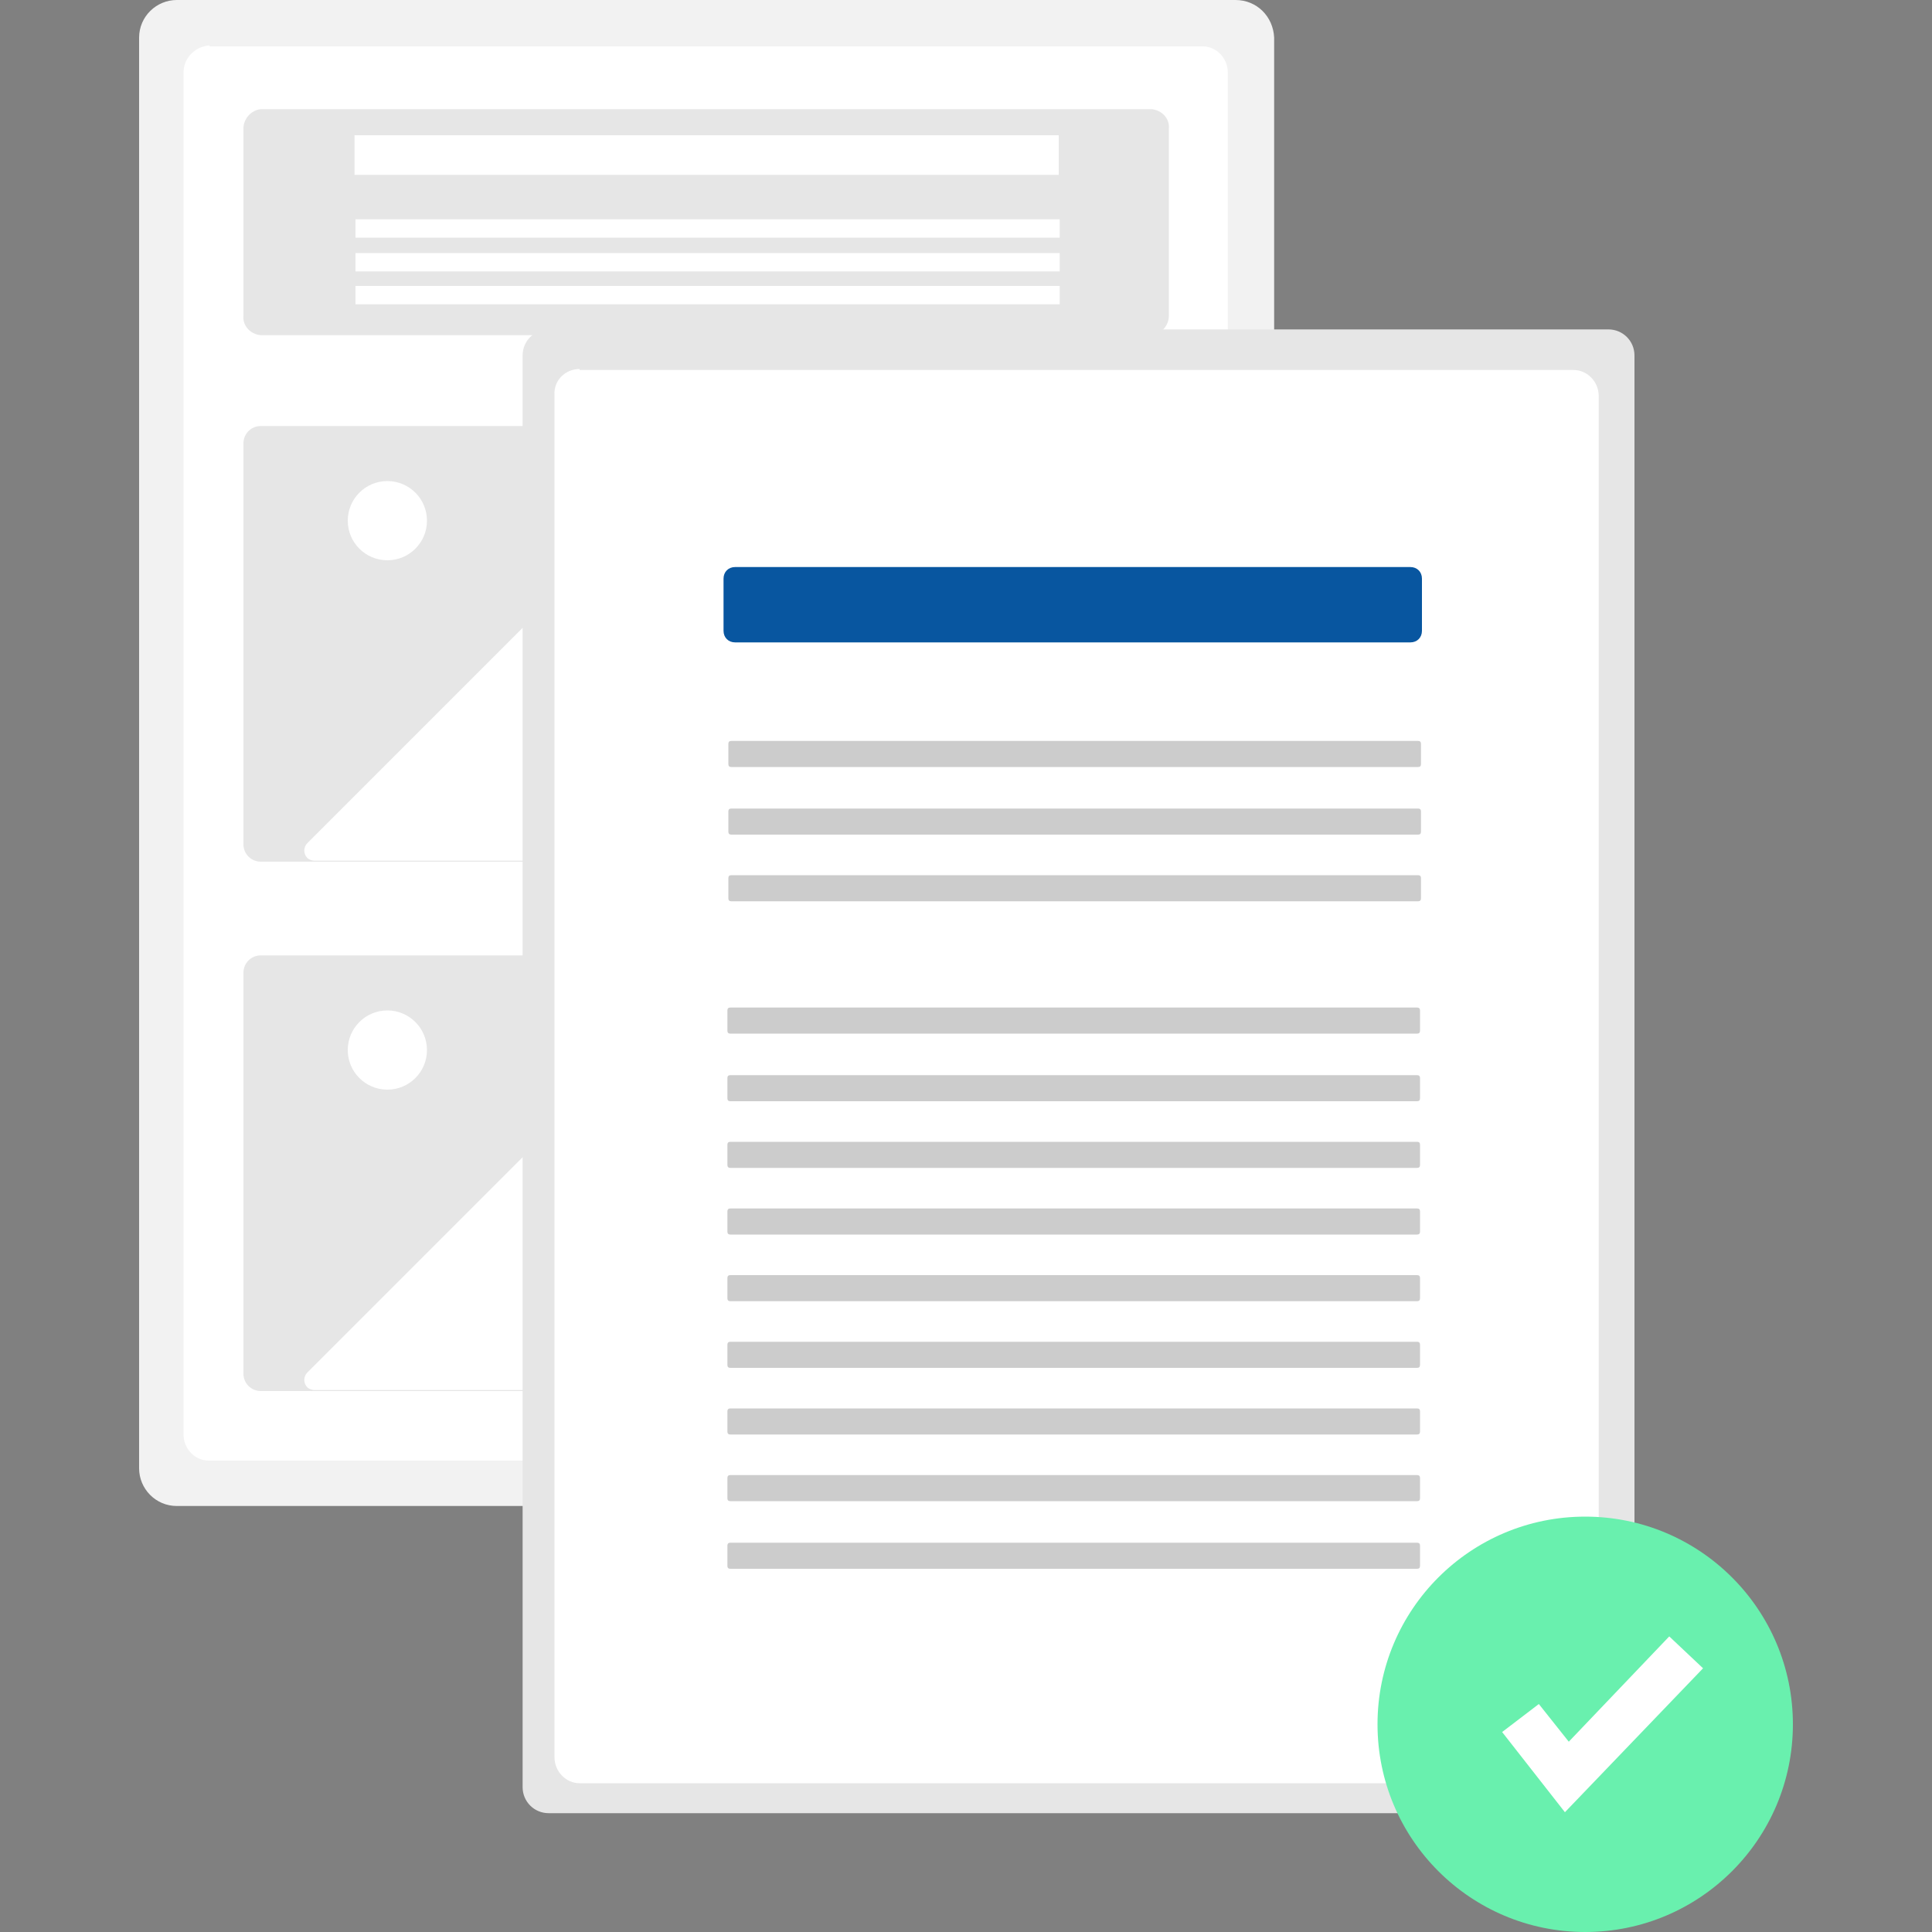
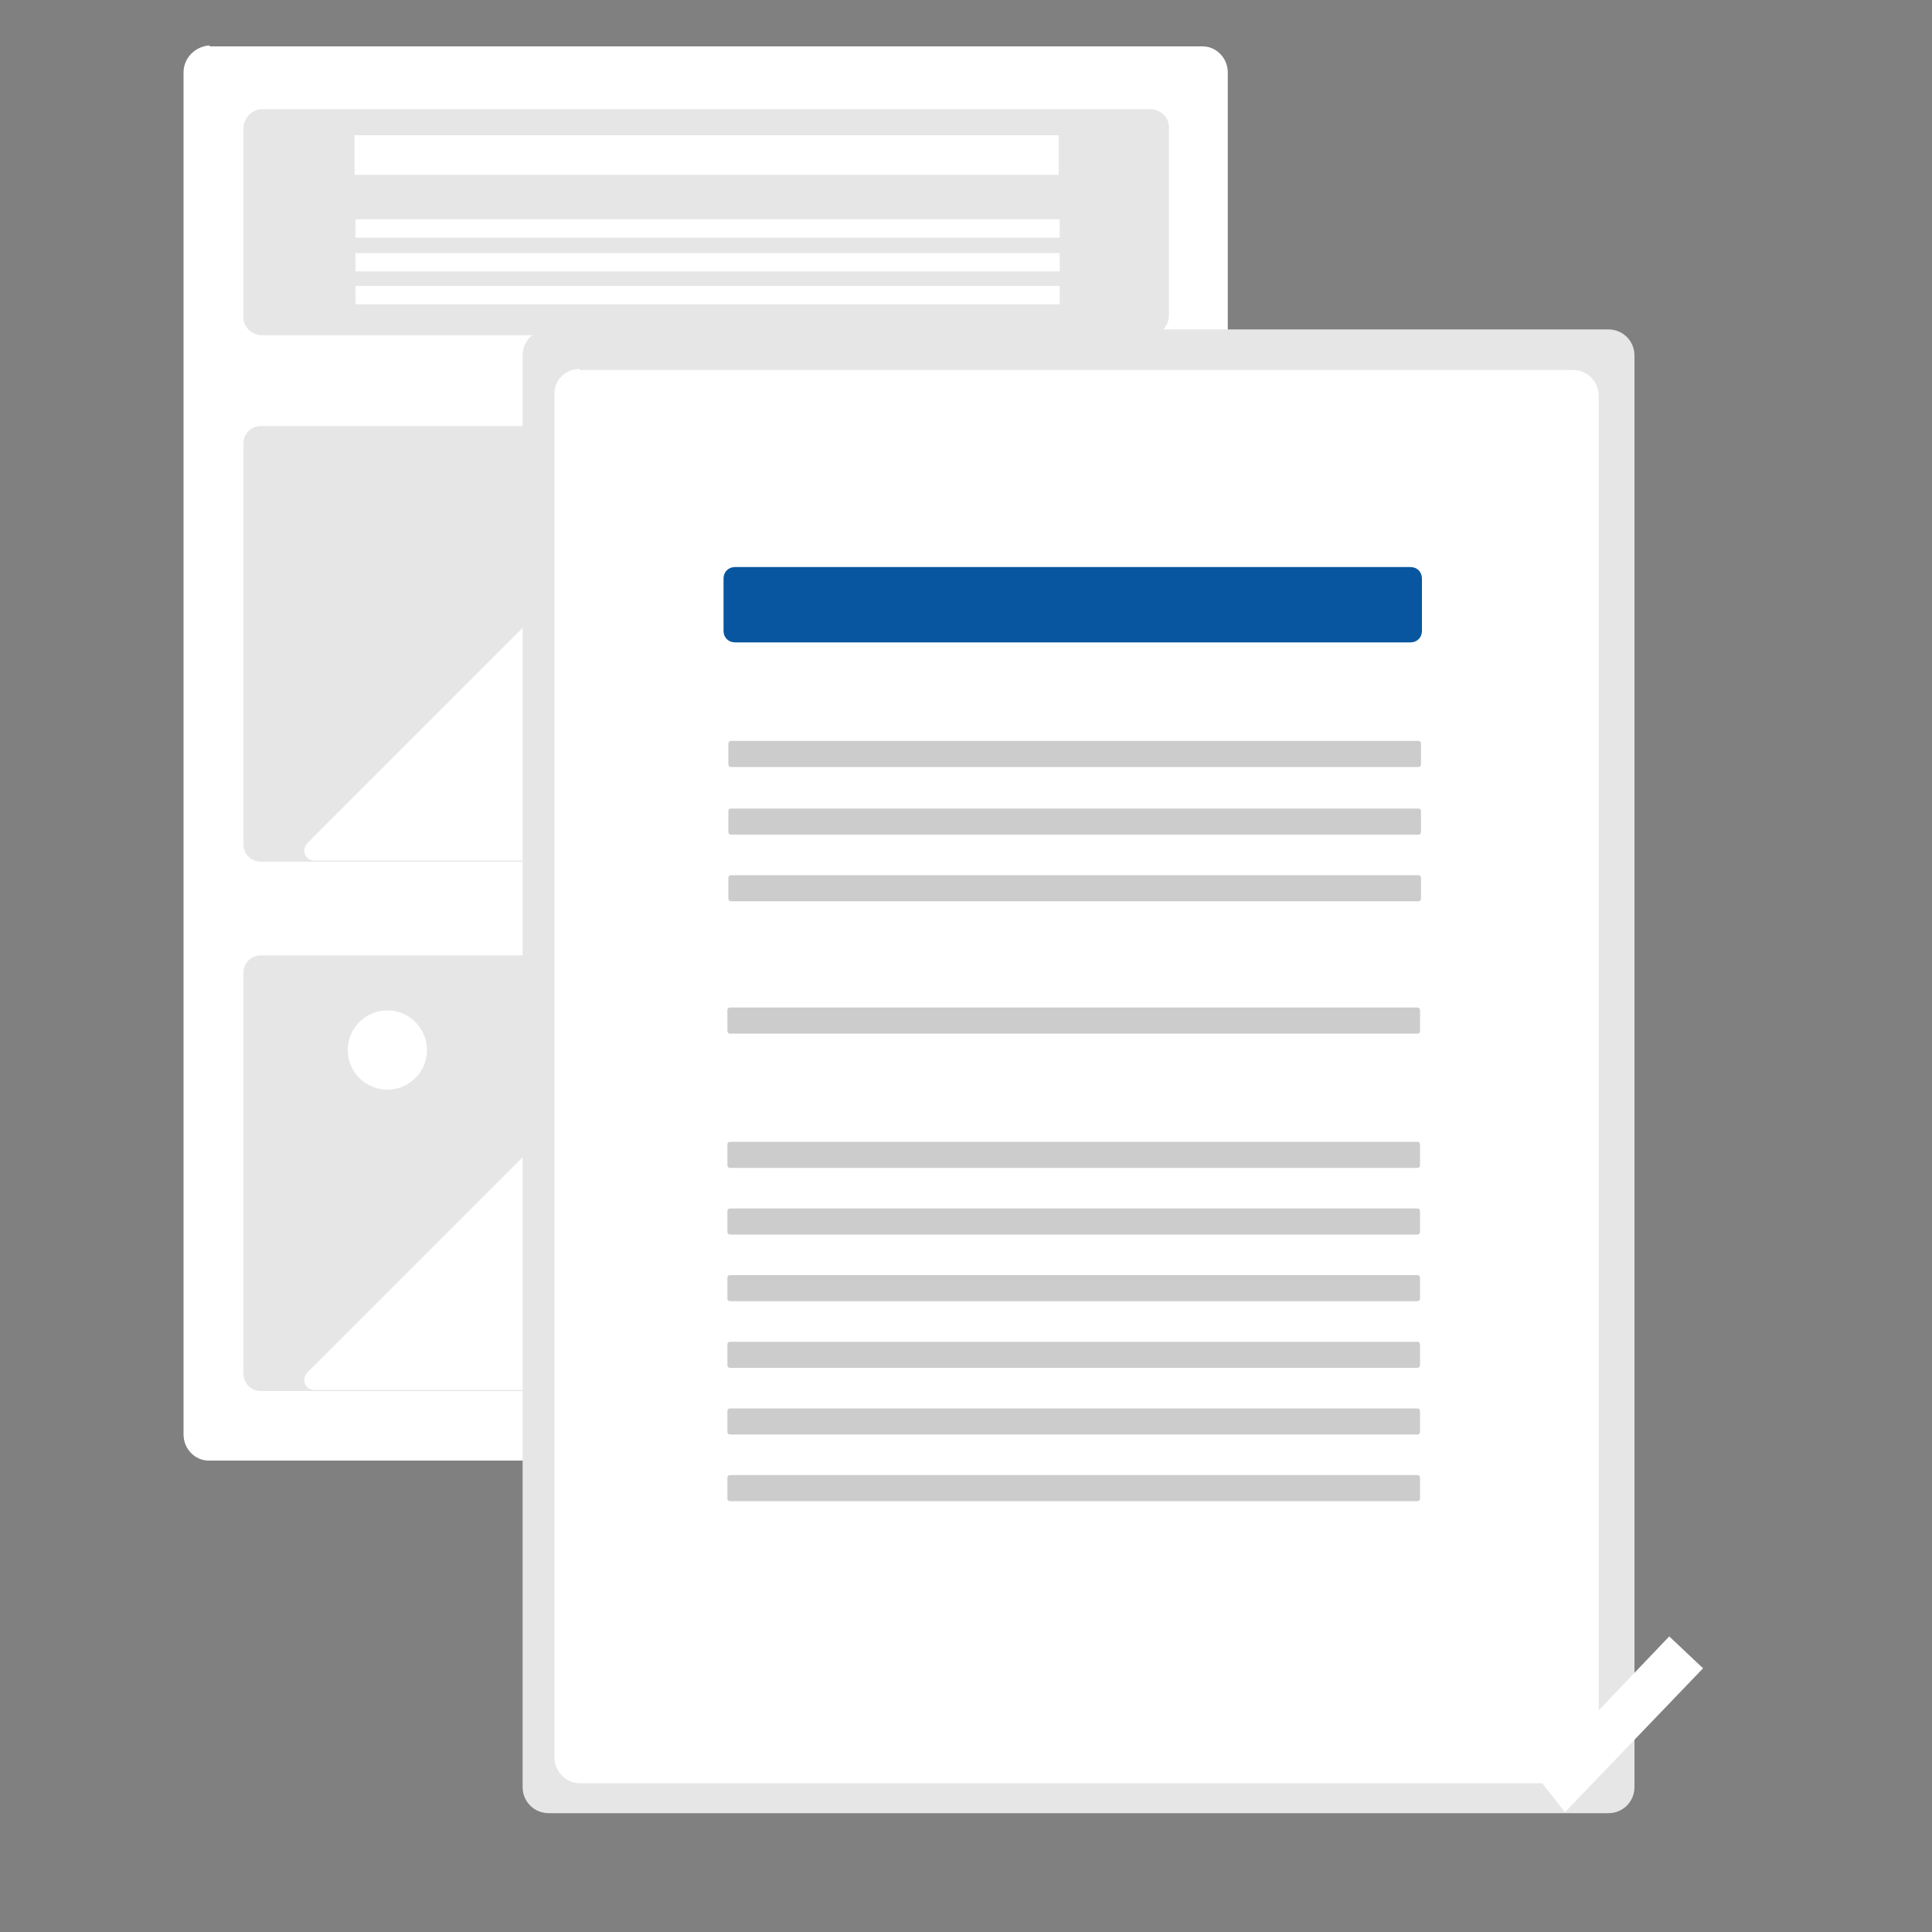
<svg xmlns="http://www.w3.org/2000/svg" version="1.1" id="Layer_1" x="0px" y="0px" viewBox="0 0 200 200" style="enable-background:new 0 0 200 200;" xml:space="preserve">
  <rect x="0" y="0" width="200" height="200" fill="#808080" stroke="none" />
  <style type="text/css">
	.st0{fill:#F2F2F2;}
	.st1{fill:#FFFFFF;}
	.st2{fill:#E6E6E6;}
	.st3{fill:#0856A0;}
	.st4{fill:#CCCCCC;}
	.st5{fill:#69F0AE;}
</style>
  <g>
-     <path id="Path_111" class="st0" d="M127.9,0H18.3c-2.1,0-3.9,1.7-3.9,3.9V152c0,2.1,1.7,3.9,3.9,3.9h109.7c2.1,0,3.9-1.7,3.9-3.9   V3.9C131.8,1.7,130.1,0,127.9,0L127.9,0z" />
    <path id="Path_112" class="st1" d="M21.7,4.7C20.2,4.8,19,6,19,7.5v141c0,1.5,1.2,2.7,2.6,2.7h102.9c1.5,0,2.7-1.2,2.6-2.7V7.5   c0-1.5-1.2-2.7-2.6-2.7H21.7z" />
    <path id="Path_113" class="st2" d="M27,11.3c-1,0.1-1.8,1-1.8,2v19.4c-0.1,1,0.7,1.9,1.8,2h92.2c1-0.1,1.8-1,1.8-2V13.3   c0.1-1-0.7-1.9-1.8-2H27z" />
    <path id="Path_114" class="st2" d="M27,44.1c-1,0-1.8,0.8-1.8,1.8v41.5c0,1,0.8,1.8,1.8,1.8h92.2c1,0,1.8-0.8,1.8-1.8V45.9   c0-1-0.8-1.8-1.8-1.8L27,44.1z" />
    <rect id="Rectangle_88" x="36.7" y="14" class="st1" width="72.9" height="4.1" />
    <rect id="Rectangle_89" x="36.8" y="22.7" class="st1" width="72.9" height="1.9" />
    <rect id="Rectangle_90" x="36.8" y="26.2" class="st1" width="72.9" height="1.9" />
    <rect id="Rectangle_91" x="36.8" y="29.6" class="st1" width="72.9" height="1.9" />
    <path id="Path_115" class="st1" d="M80,89.3h33.6c0.6,0,1.1-0.5,1.1-1.1c0-0.3-0.1-0.6-0.3-0.8L92.8,66c-0.4-0.4-1.1-0.4-1.5,0   L86,71.3c-0.9,0.9-2.3,0.9-3.2,0L66,54.6c-0.4-0.4-1.1-0.4-1.5,0L31.8,87.3c-0.4,0.4-0.4,1.1,0,1.5c0.2,0.2,0.5,0.3,0.8,0.3H80   L80,89.3z" />
-     <circle id="Ellipse_37" class="st1" cx="40.1" cy="53.9" r="4.1" />
    <path id="Path_116" class="st2" d="M27,98.9c-1,0-1.8,0.8-1.8,1.8v41.5c0,1,0.8,1.8,1.8,1.8h92.2c1,0,1.8-0.8,1.8-1.8v-41.5   c0-1-0.8-1.8-1.8-1.8L27,98.9z" />
    <path id="Path_117" class="st1" d="M80,144.1h33.6c0.6,0,1.1-0.5,1.1-1.1c0-0.3-0.1-0.6-0.3-0.8l-21.5-21.5c-0.4-0.4-1.1-0.4-1.5,0   l-5.3,5.3c-0.9,0.9-2.3,0.9-3.2,0L66,109.4c-0.4-0.4-1.1-0.4-1.5,0l-32.7,32.7c-0.4,0.4-0.4,1.1,0,1.5c0.2,0.2,0.5,0.3,0.8,0.3H80   L80,144.1z" />
    <circle id="Ellipse_38" class="st1" cx="40.1" cy="108.7" r="4.1" />
    <path id="Path_118" class="st2" d="M56.8,34.1c-1.5,0-2.7,1.2-2.7,2.7v148.2c0,1.5,1.2,2.7,2.7,2.7h109.7c1.5,0,2.7-1.2,2.7-2.7   V36.8c0-1.5-1.2-2.7-2.7-2.7H56.8z" />
    <path id="Path_119" class="st1" d="M60,38.2c-1.5,0-2.7,1.2-2.6,2.7v141c0,1.5,1.2,2.7,2.6,2.7h102.9c1.5,0,2.7-1.2,2.6-2.7V41   c0-1.5-1.2-2.7-2.6-2.7H60z" />
    <path id="Path_120" class="st3" d="M76.1,58.7c-0.7,0-1.2,0.5-1.2,1.2v5.4c0,0.7,0.5,1.2,1.2,1.2h69.9c0.7,0,1.2-0.5,1.2-1.2v-5.4   c0-0.7-0.5-1.2-1.2-1.2H76.1z" />
    <path id="Path_121" class="st4" d="M75.7,76.7c-0.2,0-0.3,0.1-0.3,0.3c0,0,0,0,0,0v2.1c0,0.2,0.1,0.3,0.3,0.3l0,0h71.1   c0.2,0,0.3-0.1,0.3-0.3c0,0,0,0,0,0V77c0-0.2-0.1-0.3-0.3-0.3l0,0L75.7,76.7z" />
    <path id="Path_122" class="st4" d="M75.7,83.7c-0.2,0-0.3,0.1-0.3,0.3c0,0,0,0,0,0v2.1c0,0.2,0.1,0.3,0.3,0.3l0,0h71.1   c0.2,0,0.3-0.1,0.3-0.3c0,0,0,0,0,0V84c0-0.2-0.1-0.3-0.3-0.3l0,0L75.7,83.7z" />
    <path id="Path_123" class="st4" d="M75.7,90.6c-0.2,0-0.3,0.1-0.3,0.3c0,0,0,0,0,0V93c0,0.2,0.1,0.3,0.3,0.3l0,0h71.1   c0.2,0,0.3-0.1,0.3-0.3c0,0,0,0,0,0v-2.1c0-0.2-0.1-0.3-0.3-0.3l0,0H75.7z" />
    <path id="Path_124" class="st4" d="M75.6,104.3c-0.2,0-0.3,0.1-0.3,0.3c0,0,0,0,0,0v2.1c0,0.2,0.1,0.3,0.3,0.3l0,0h71.1   c0.2,0,0.3-0.1,0.3-0.3c0,0,0,0,0,0v-2.1c0-0.2-0.1-0.3-0.3-0.3l0,0H75.6z" />
-     <path id="Path_125" class="st4" d="M75.6,111.3c-0.2,0-0.3,0.1-0.3,0.3c0,0,0,0,0,0v2.1c0,0.2,0.1,0.3,0.3,0.3l0,0h71.1   c0.2,0,0.3-0.1,0.3-0.3c0,0,0,0,0,0v-2.1c0-0.2-0.1-0.3-0.3-0.3l0,0H75.6z" />
    <path id="Path_126" class="st4" d="M75.6,118.2c-0.2,0-0.3,0.1-0.3,0.3c0,0,0,0,0,0v2.1c0,0.2,0.1,0.3,0.3,0.3l0,0h71.1   c0.2,0,0.3-0.1,0.3-0.3l0,0v-2.1c0-0.2-0.1-0.3-0.3-0.3l0,0H75.6z" />
    <path id="Path_127" class="st4" d="M75.6,125.1c-0.2,0-0.3,0.1-0.3,0.3l0,0v2.1c0,0.2,0.1,0.3,0.3,0.3l0,0h71.1   c0.2,0,0.3-0.1,0.3-0.3l0,0v-2.1c0-0.2-0.1-0.3-0.3-0.3l0,0H75.6z" />
    <path id="Path_128" class="st4" d="M75.6,132c-0.2,0-0.3,0.1-0.3,0.3l0,0v2.1c0,0.2,0.1,0.3,0.3,0.3l0,0h71.1   c0.2,0,0.3-0.1,0.3-0.3l0,0v-2.1c0-0.2-0.1-0.3-0.3-0.3l0,0H75.6z" />
    <path id="Path_129" class="st4" d="M75.6,138.9c-0.2,0-0.3,0.1-0.3,0.3l0,0v2.1c0,0.2,0.1,0.3,0.3,0.3l0,0h71.1   c0.2,0,0.3-0.1,0.3-0.3l0,0v-2.1c0-0.2-0.1-0.3-0.3-0.3l0,0L75.6,138.9z" />
    <path id="Path_130" class="st4" d="M75.6,145.8c-0.2,0-0.3,0.1-0.3,0.3l0,0v2.1c0,0.2,0.1,0.3,0.3,0.3l0,0h71.1   c0.2,0,0.3-0.1,0.3-0.3l0,0v-2.1c0-0.2-0.1-0.3-0.3-0.3l0,0H75.6z" />
    <path id="Path_131" class="st4" d="M75.6,152.7c-0.2,0-0.3,0.1-0.3,0.3l0,0v2.1c0,0.2,0.1,0.3,0.3,0.3l0,0h71.1   c0.2,0,0.3-0.1,0.3-0.3l0,0V153c0-0.2-0.1-0.3-0.3-0.3l0,0H75.6z" />
-     <path id="Path_132" class="st4" d="M75.6,159.7c-0.2,0-0.3,0.1-0.3,0.3l0,0v2.1c0,0.2,0.1,0.3,0.3,0.3l0,0h71.1   c0.2,0,0.3-0.1,0.3-0.3l0,0v-2.1c0-0.2-0.1-0.3-0.3-0.3l0,0L75.6,159.7z" />
-     <circle id="Ellipse_39" class="st5" cx="164.1" cy="178.5" r="21.5" />
    <path id="Path_133" class="st1" d="M162,187.6l-6.5-8.3l3.8-2.9l3.1,3.9l10.4-10.9l3.5,3.3L162,187.6z" />
  </g>
</svg>